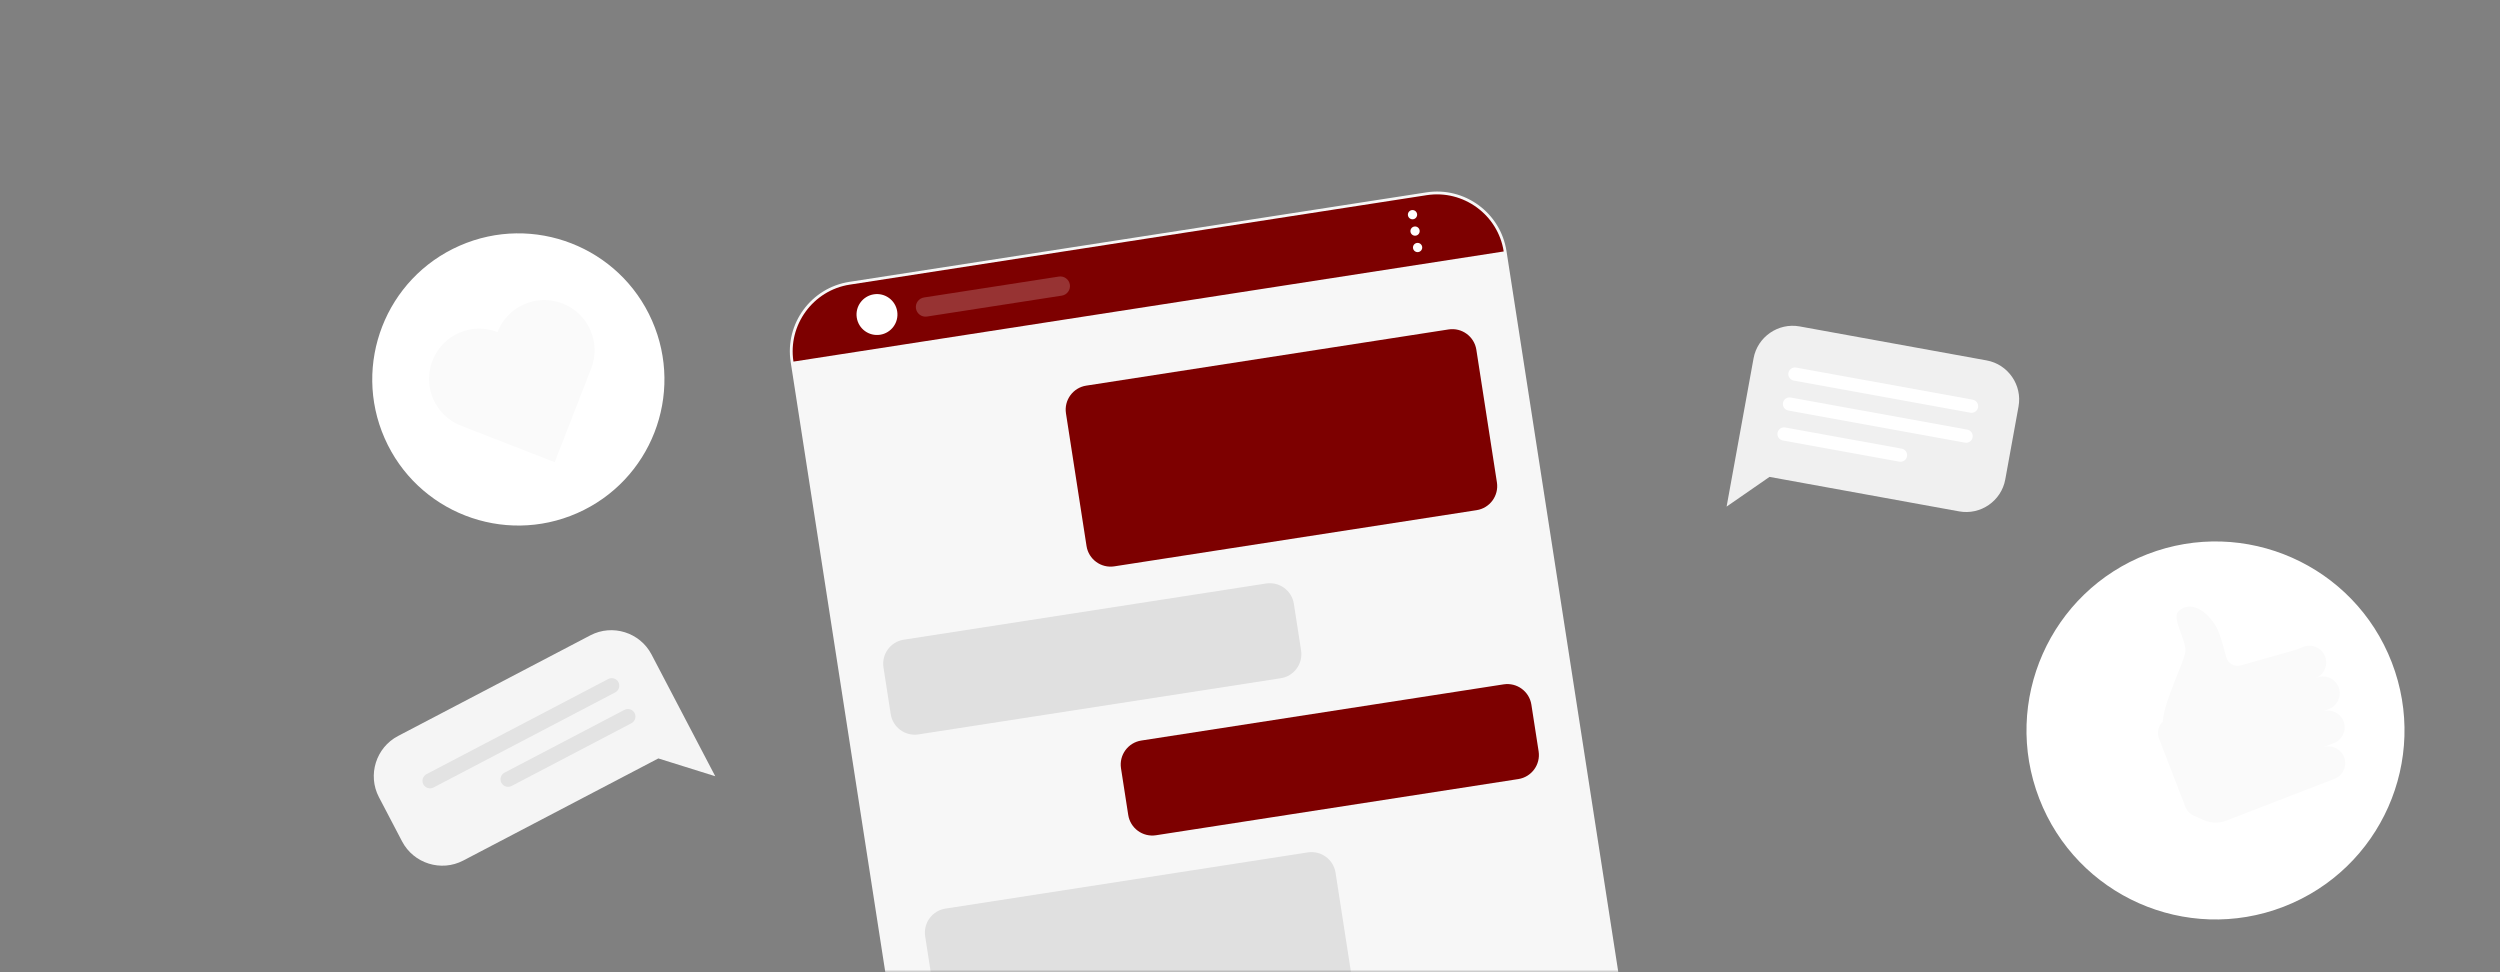
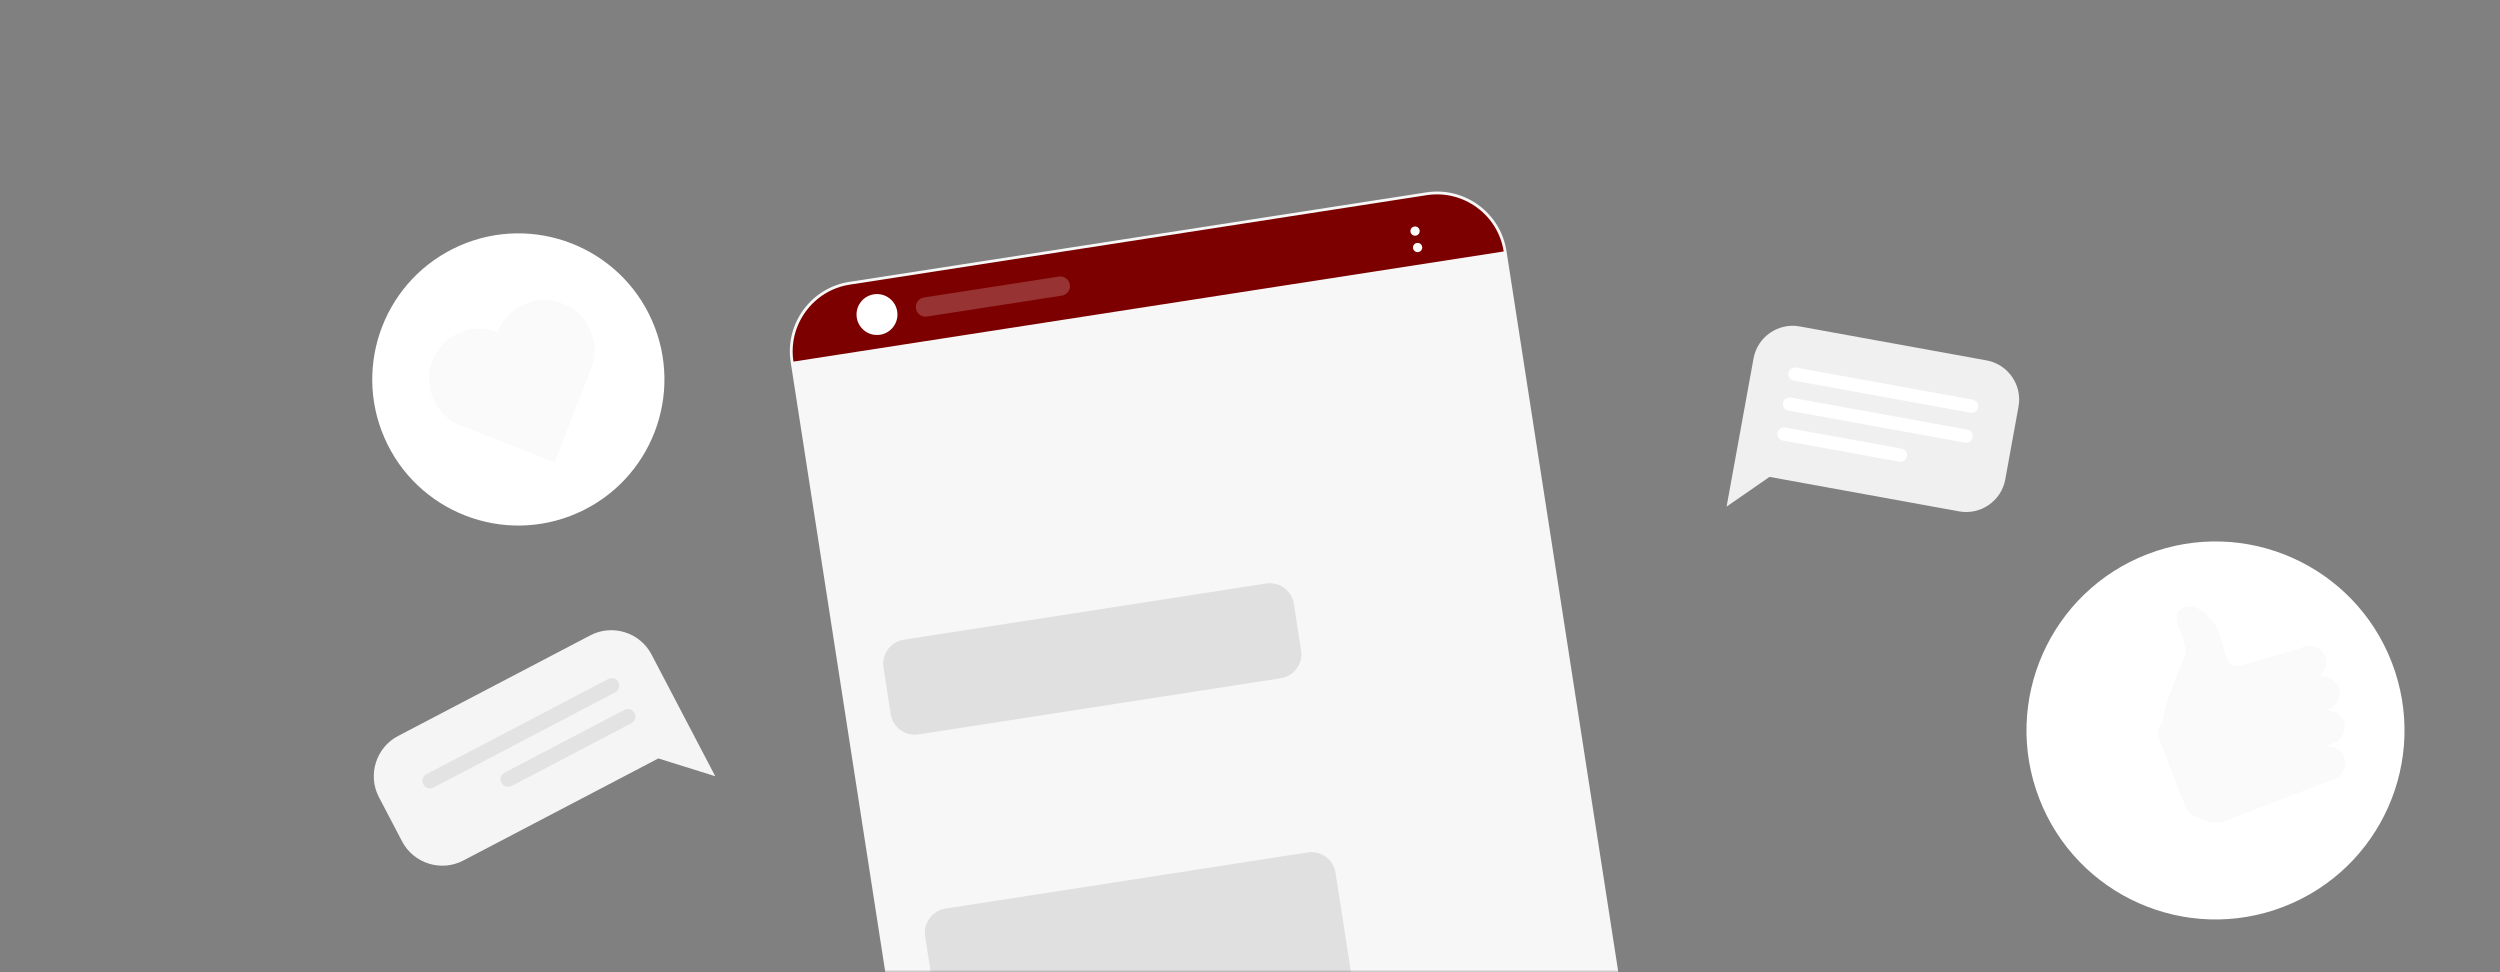
<svg xmlns="http://www.w3.org/2000/svg" width="468" height="182" viewBox="0 0 468 182" fill="none">
  <rect x="0" y="0" width="468" height="182" fill="#808080" stroke="none" />
  <mask id="mask0_1223_3475" style="mask-type:alpha" maskUnits="userSpaceOnUse" x="0" y="-224" width="560" height="406">
    <rect y="-224" width="560" height="406" fill="white" />
  </mask>
  <g mask="url(#mask0_1223_3475)">
    <path d="M427.482 169.743C445.708 162.706 454.779 142.227 447.743 124.001C440.706 105.775 420.227 96.704 402.001 103.741C383.775 110.777 374.704 131.257 381.741 149.482C388.777 167.708 409.256 176.779 427.482 169.743Z" fill="white" />
    <path d="M433.729 126.85L433.459 126.954C434.934 126.385 435.758 124.808 435.38 123.272C434.928 121.433 432.963 120.408 431.195 121.09L429.7 121.667L419.464 124.568C418.27 124.907 417.037 124.186 416.737 122.981C416.407 121.66 415.981 120.124 415.478 118.698C414.244 115.193 410.303 111.804 407.702 114.568C406.648 115.687 409.085 119.688 409.121 121.632C409.158 123.574 405.162 130.889 404.866 135.093C404.018 135.909 403.742 137.154 404.166 138.252L409.111 151.061C409.39 151.784 409.945 152.368 410.654 152.681L412.569 153.53C413.886 154.113 415.383 154.15 416.727 153.631L429.733 148.61L435.238 146.484L437.015 145.798C438.49 145.229 439.312 143.652 438.936 142.116C438.484 140.277 436.519 139.252 434.751 139.934L436.917 139.098C438.392 138.528 439.215 136.951 438.838 135.416C438.386 133.576 436.421 132.551 434.653 133.234L435.992 132.717C437.467 132.147 438.29 130.57 437.913 129.035C437.461 127.193 435.496 126.168 433.729 126.85Z" fill="#FAFAFA" />
    <path d="M407.431 157.5L399.721 160.477C398.764 160.846 397.689 160.37 397.32 159.413L390.178 140.915C389.809 139.958 390.285 138.883 391.242 138.514L398.953 135.537C399.91 135.167 400.985 135.644 401.354 136.6L408.496 155.099C408.865 156.055 408.388 157.131 407.431 157.5Z" fill="white" />
    <path d="M371.893 67.469L336.897 61.106C332.88 60.375 328.996 63.064 328.266 67.081L324.455 88.04L323.22 94.836L331.252 89.275L366.755 95.731C370.772 96.461 374.656 93.772 375.386 89.755L377.869 76.101C378.6 72.084 375.911 68.199 371.893 67.469Z" fill="#F0F0F0" />
    <path d="M368.856 77.257L335.788 71.244C335.119 71.122 334.67 70.475 334.792 69.806C334.914 69.137 335.561 68.688 336.23 68.81L369.299 74.823C369.968 74.944 370.416 75.592 370.295 76.261C370.173 76.93 369.527 77.379 368.856 77.257Z" fill="white" />
    <path d="M367.837 82.863L334.768 76.85C334.099 76.729 333.651 76.081 333.772 75.412C333.894 74.743 334.542 74.295 335.211 74.416L368.28 80.429C368.949 80.551 369.397 81.198 369.275 81.867C369.154 82.537 368.507 82.985 367.837 82.863Z" fill="white" />
    <path d="M355.558 86.424L333.749 82.458C333.08 82.337 332.631 81.689 332.753 81.02C332.875 80.35 333.522 79.903 334.191 80.024L356.001 83.99C356.671 84.112 357.118 84.759 356.996 85.428C356.875 86.097 356.228 86.546 355.558 86.424Z" fill="white" />
    <path d="M74.514 137.778L110.516 118.933C114.649 116.77 119.799 118.381 121.963 122.514L130.235 138.318L133.895 145.31L123.243 141.978L86.719 161.096C82.587 163.259 77.436 161.648 75.272 157.515L70.933 149.225C68.77 145.093 70.381 139.942 74.514 137.778Z" fill="#F5F5F5" />
    <path d="M81.156 147.42L115.176 129.612C115.864 129.252 116.132 128.393 115.772 127.705C115.412 127.017 114.553 126.748 113.865 127.108L79.845 144.916C79.157 145.277 78.888 146.135 79.248 146.823C79.609 147.512 80.467 147.78 81.156 147.42Z" fill="#E3E3E3" />
    <path d="M95.765 147.137L118.201 135.392C118.89 135.032 119.158 134.174 118.798 133.485C118.437 132.797 117.579 132.528 116.891 132.889L94.454 144.633C93.766 144.993 93.498 145.852 93.858 146.54C94.217 147.229 95.076 147.497 95.765 147.137Z" fill="#E3E3E3" />
    <path d="M304.496 277.792L196.483 294.54C189.623 295.604 183.139 290.862 182.075 284.002L148.533 67.691C147.47 60.831 152.212 54.347 159.073 53.283L267.085 36.535C273.945 35.471 280.429 40.214 281.492 47.074L315.034 263.384C316.099 270.245 311.356 276.728 304.496 277.792Z" fill="#F7F7F7" />
    <path d="M304.577 278.311L196.564 295.06C189.399 296.171 182.667 291.246 181.556 284.082L148.015 67.771C146.904 60.607 151.828 53.875 158.993 52.764L267.006 36.015C274.17 34.904 280.902 39.828 282.013 46.993L315.555 263.304C316.666 270.468 311.741 277.2 304.577 278.311ZM159.154 53.803C152.563 54.825 148.032 61.019 149.054 67.61L182.596 283.921C183.618 290.512 189.811 295.042 196.403 294.02L304.416 277.272C311.007 276.25 315.537 270.056 314.515 263.465L280.974 47.154C279.952 40.563 273.758 36.032 267.167 37.054L159.154 53.803Z" fill="#F7F7F7" />
    <path d="M267.086 36.535L159.073 53.284C152.213 54.347 147.471 60.831 148.534 67.691L281.493 47.074C280.43 40.214 273.946 35.471 267.086 36.535Z" fill="#7D0000" />
    <path d="M167.957 58.293C168.281 60.383 166.849 62.34 164.759 62.664C162.669 62.988 160.711 61.556 160.387 59.466C160.063 57.376 161.495 55.419 163.585 55.095C165.675 54.771 167.633 56.203 167.957 58.293Z" fill="white" />
    <path d="M265.753 43.128C265.826 43.6 265.503 44.042 265.031 44.115C264.558 44.188 264.117 43.865 264.043 43.393C263.97 42.92 264.293 42.479 264.766 42.406C265.238 42.332 265.68 42.655 265.753 43.128Z" fill="white" />
    <path d="M266.23 46.201C266.303 46.673 265.98 47.115 265.507 47.188C265.035 47.262 264.593 46.938 264.52 46.466C264.447 45.994 264.77 45.552 265.242 45.479C265.715 45.407 266.156 45.73 266.23 46.201Z" fill="white" />
-     <path d="M264.554 41.041C265.026 40.968 265.35 40.526 265.276 40.054C265.203 39.581 264.761 39.258 264.289 39.331C263.817 39.404 263.494 39.847 263.567 40.319C263.64 40.791 264.082 41.114 264.554 41.041Z" fill="white" />
    <path opacity="0.2" d="M198.773 55.342L173.528 59.257C172.547 59.409 171.619 58.73 171.467 57.748C171.315 56.767 171.993 55.839 172.975 55.687L198.219 51.773C199.2 51.62 200.128 52.299 200.28 53.281C200.433 54.262 199.754 55.19 198.773 55.342Z" fill="white" />
-     <path d="M276.421 95.503L208.597 106.02C206.112 106.405 203.784 104.702 203.399 102.217L199.549 77.386C199.163 74.901 200.866 72.573 203.351 72.188L271.175 61.671C273.66 61.286 275.987 62.988 276.373 65.474L280.223 90.305C280.608 92.791 278.906 95.117 276.421 95.503Z" fill="#7D0000" />
    <path d="M239.762 126.963L171.939 137.48C169.453 137.865 167.126 136.162 166.741 133.677L165.387 124.947C165.002 122.461 166.704 120.134 169.189 119.748L237.013 109.232C239.498 108.846 241.825 110.549 242.211 113.034L243.565 121.765C243.95 124.25 242.247 126.577 239.762 126.963Z" fill="#E0E0E0" />
    <path d="M253.905 218.168L186.081 228.685C183.596 229.07 181.269 227.368 180.883 224.883L173.193 175.285C172.807 172.8 174.51 170.473 176.995 170.087L244.818 159.57C247.304 159.185 249.631 160.888 250.016 163.373L257.707 212.97C258.092 215.455 256.39 217.783 253.905 218.168Z" fill="#E0E0E0" />
-     <path d="M284.226 145.843L216.403 156.359C213.917 156.745 211.59 155.042 211.205 152.557L209.851 143.826C209.466 141.341 211.168 139.014 213.653 138.628L281.477 128.111C283.962 127.726 286.289 129.429 286.675 131.914L288.029 140.645C288.414 143.131 286.711 145.457 284.226 145.843Z" fill="#7D0000" />
    <path d="M108.034 96.067C121.86 89.992 128.143 73.859 122.068 60.033C115.993 46.208 99.859 39.925 86.034 46C72.208 52.075 65.925 68.208 72 82.034C78.075 95.86 94.208 102.143 108.034 96.067Z" fill="white" />
    <path d="M105.315 56.809C100.473 54.923 95.021 57.319 93.135 62.161C88.293 60.275 82.841 62.671 80.955 67.513C79.07 72.354 81.466 77.807 86.307 79.693L103.839 86.521L110.667 68.989C112.553 64.147 110.157 58.694 105.315 56.809Z" fill="#FAFAFA" />
  </g>
</svg>